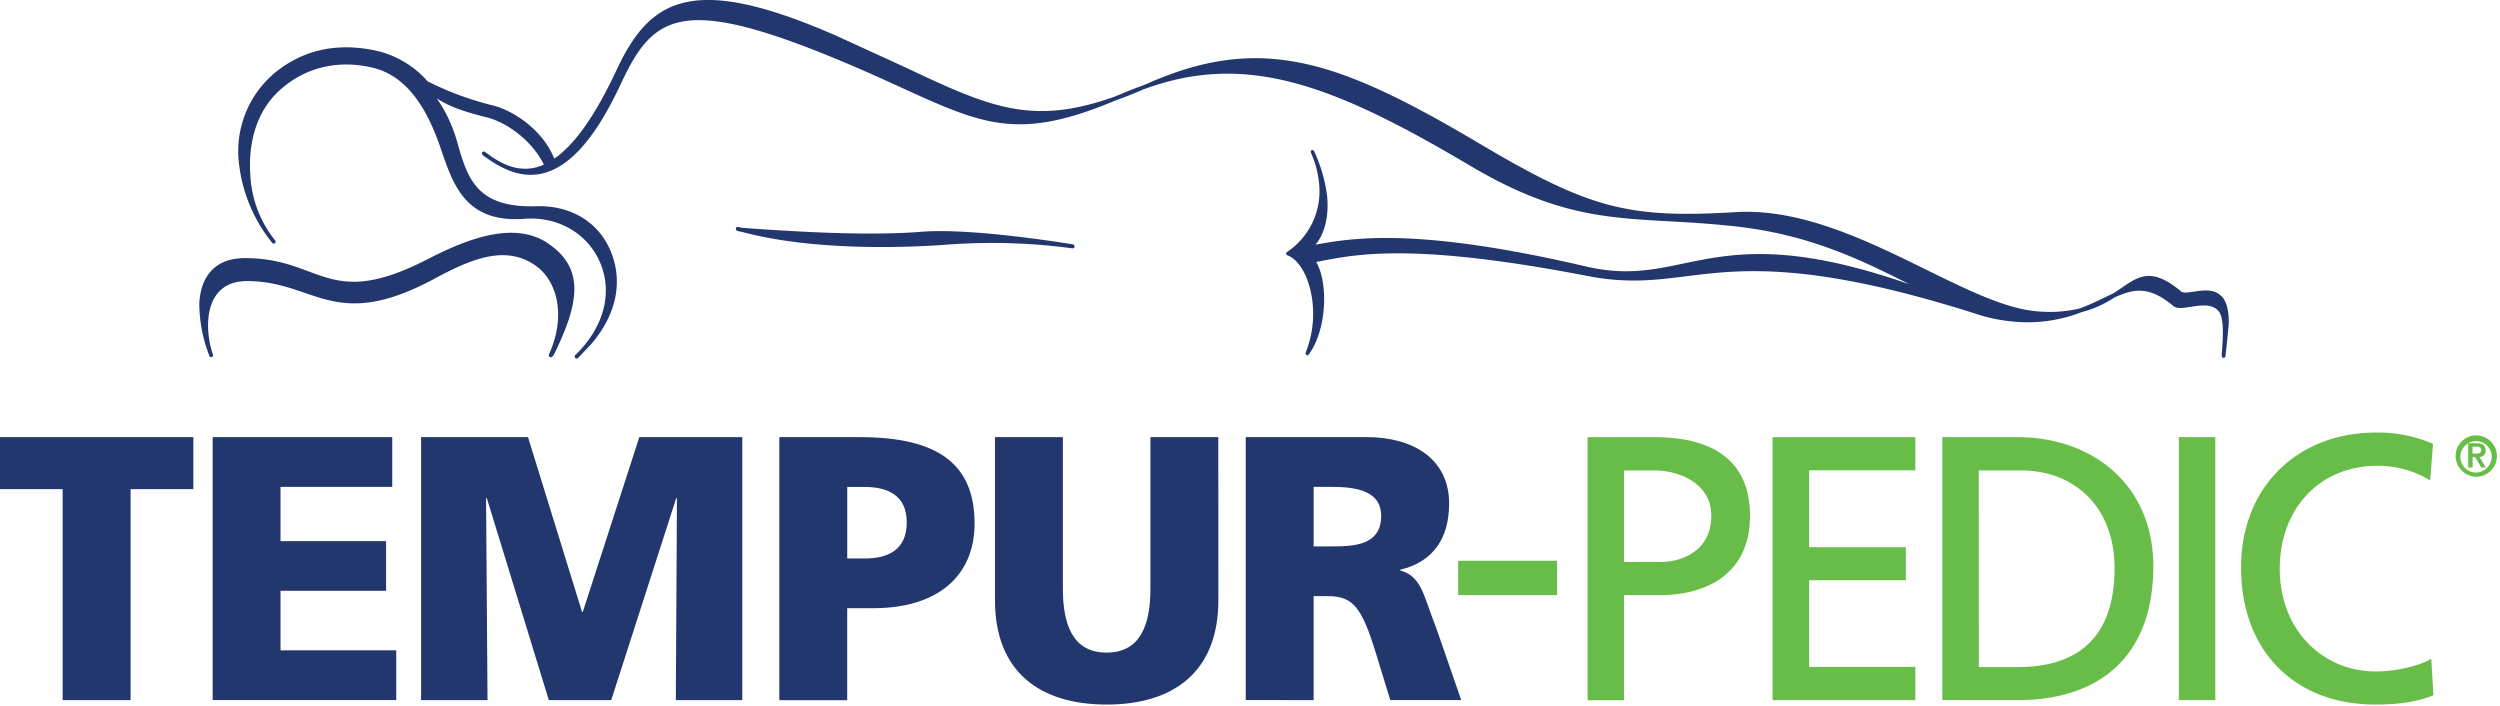
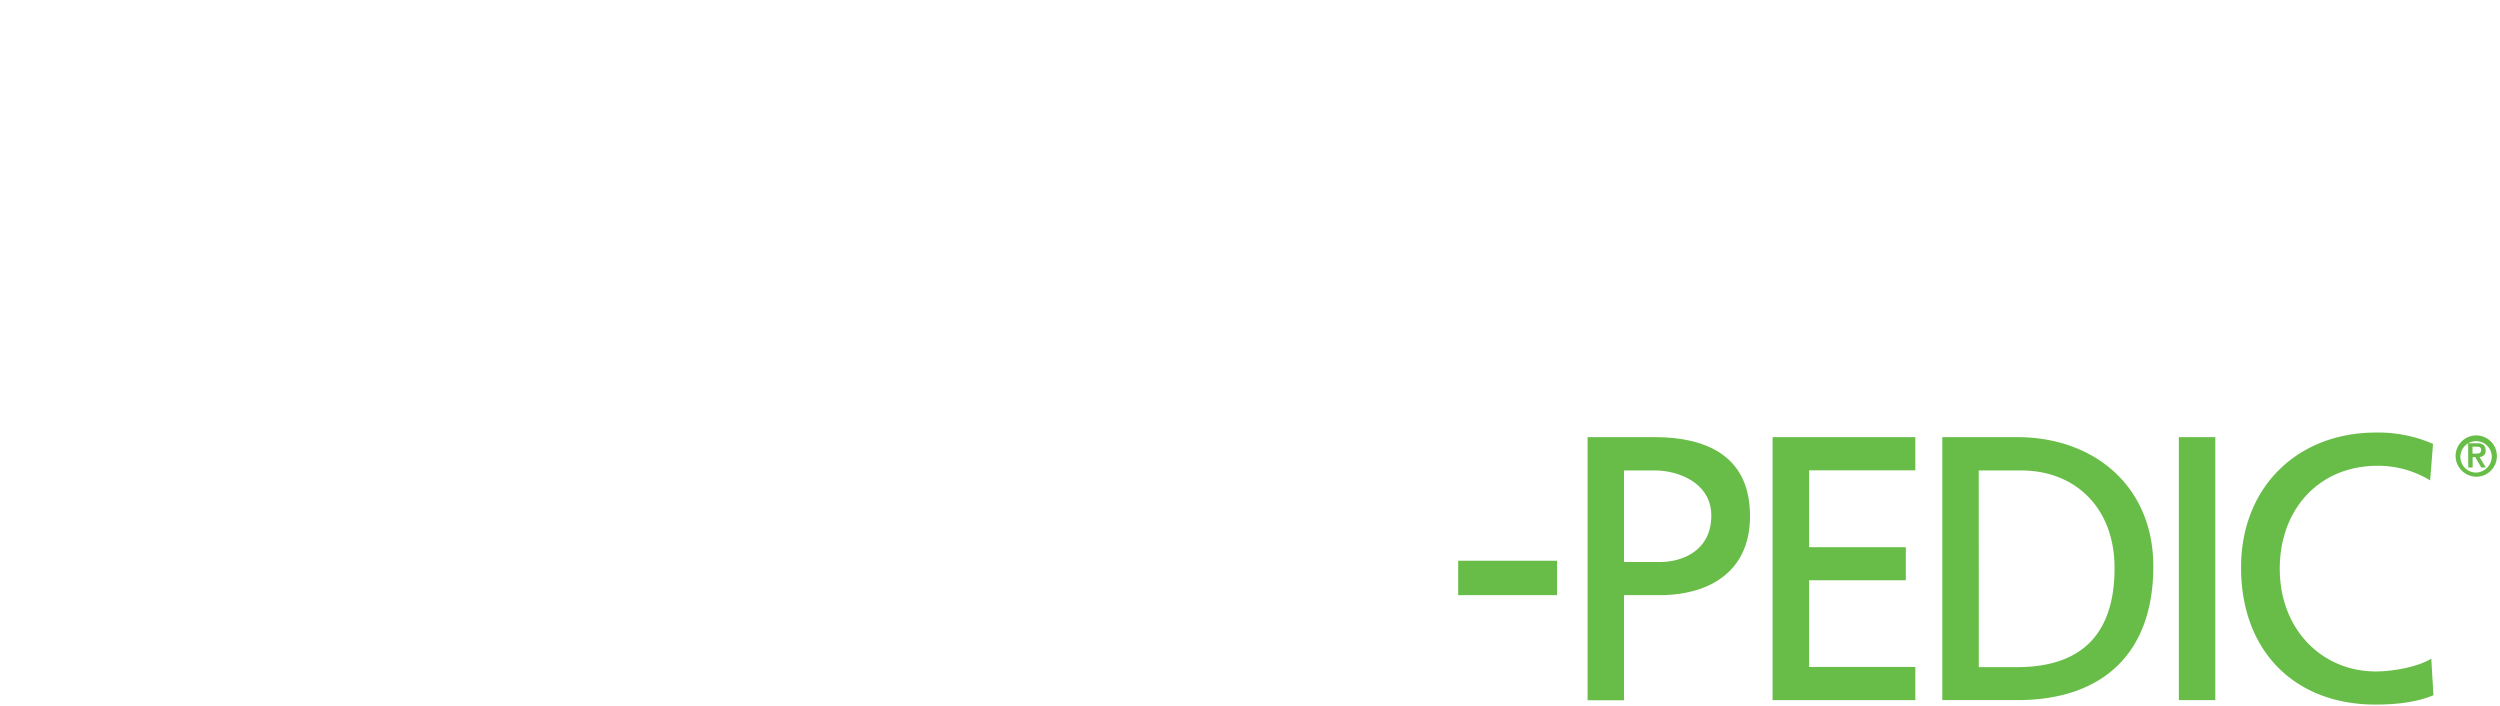
<svg xmlns="http://www.w3.org/2000/svg" viewBox="0 0 761 215">
-   <path d="M0 133.07v15.82h19.07v64.23h20.68v-64.23h19.11v-15.82H0zm64.74 0h54.66v15.14H85.39v16.52h32.13v15.11H85.39v18.13h35.23v15.14H64.74v-80.04zm63.44 0h32.55l16.44 53.2h.23l17.21-53.2h31.34v80.04h-20.23l.34-61.47h-.22l-19.78 61.47h-19l-18.87-61.47h-.23l.44 61.47h-20.22v-80.04zm109.05 0h24.66c23.67 0 34.77 8.25 34.77 26.26 0 16.18-11.43 25.8-30.77 25.8h-8v28h-20.66v-80.06zM257.9 170h5.33c7.1 0 12.78-2.62 12.78-11 0-8.14-5.68-10.77-12.78-10.77h-5.33V170zm112.97 12.71c0 21.92-13.78 31.76-34 31.76s-34-9.84-34-31.76v-49.64h20.67v46.09c0 10.55 2.76 19.49 13.32 19.49s13.33-8.94 13.33-19.49v-46.09h20.66l.02 49.64zm8.33-49.65h36.91c13.75 0 25 6.43 25 20.19 0 10.67-4.88 17.77-14.87 20.17v.23c6.67 1.85 7.11 7.94 11 17.66l7.56 21.8h-21.6l-4.43-14.45c-4.24-13.76-6.9-17.2-14.57-17.2h-4.33v31.65H379.2v-80.05zm20.67 33.26h5.45c6.66 0 15.11-.23 15.11-9.29 0-7.46-7.22-8.83-15.11-8.83h-5.45v18.12z" fill="#22376E" />
  <path d="M483.26 133.07h20.32c15.9 0 29.12 5.72 29.12 24 0 17.77-13.46 24.09-27.45 24.09h-10.9v32h-11.09v-80.09zm11.09 38h11c6.9 0 15.57-3.56 15.57-14.11 0-10.08-10.22-13.75-17.12-13.75h-9.45v27.86zm96.89-38h22.89c23 0 41.34 14.67 41.34 39.33 0 26.83-15.78 40.71-41.34 40.71h-22.89v-80.04zm11.11 70H614c19.11 0 29.67-9.53 29.67-30.15 0-18.7-12.33-29.71-28.34-29.71h-13l.02 59.86zm60.89-70h11.1v80.05h-11.1v-80.05zm76.5 13.17a30.53 30.53 0 0 0-16-4.46c-17.87 0-29.78 13.31-29.78 31.3 0 18.82 13.11 31.31 29.24 31.31 5.54 0 13-1.49 16.88-3.89l.66 11.12c-5.88 2.51-13.09 2.85-17.66 2.85-24.56 0-40.9-16.27-40.9-41.72 0-24.65 17.35-41.08 41-41.08a41.69 41.69 0 0 1 17.43 3.45l-.87 11.12zm7.74-7.62a6.29 6.29 0 1 1 6.28 6.5 6.4 6.4 0 0 1-6.28-6.5zm11 0a4.78 4.78 0 1 0-4.76 5.23 4.92 4.92 0 0 0 4.76-5.23zm-7.18-3.7h2.7c1.7 0 2.62.61 2.62 2.17a1.8 1.8 0 0 1-1.86 2l1.92 3.22h-1.38l-1.84-3.17h-.79v3.17h-1.33l-.04-7.39zm1.33 3.15h1.17c.78 0 1.45-.11 1.45-1.1 0-.99-.77-1-1.45-1h-1.17v2.1zm-308.76 32.62h30.1v10.47h-30.1v-10.47zm95.7-37.62h43.46v10.09H550.7v23.4h29.43v10.08H550.7v26.38h32.33v10.09h-43.46v-80.04z" fill="#67BD47" />
-   <path d="M224 69.52v.15a.58.58 0 0 0 .4.58l1 .29h.3c23.32 6.35 54.2 4.6 63.24 3.88a184 184 0 0 1 37.54 1.18.53.53 0 0 0 .6-.52V75a.57.57 0 0 0-.43-.61c-7.31-1.18-32.2-4.94-46.12-3.84-12.66 1-30 .63-54.64-1.21-.41-.1-.84-.16-1.24-.28a.5.5 0 0 0-.62.43" fill="#22376E" />
-   <path d="M676.14 90.11c-2.22-2.25-5.56-1.74-8.26-1.35-1.66.26-3.23.49-3.88 0-9-7.53-12.9-4.77-18.38-1-.7.47-1.44 1-2.19 1.47l-3.24 1.54a76 76 0 0 1-7.07 3.11 39.74 39.74 0 0 1-13.63.82c-9.35-.9-20.9-6.59-33.16-12.61-17.85-8.78-38.08-18.72-58-17.52-33 2-44.71-1.16-78-20.88-42.92-25.42-66.43-33.57-101.08-18.24-.56.25-1 .39-1.58.64-1.87.69-3.74 1.37-5.65 2.22-1.06.46-1.95.76-2.94 1.19-25.33 8.93-37.95 3.05-64.21-9.33l-20.44-9.35C211-8.16 197.93-.59 187.75 21.16 181.3 35 175 44 168.72 48.29c-3.34-8.38-11.93-14.49-18.7-16.2a93.4 93.4 0 0 1-19.85-7.33 29.62 29.62 0 0 0-17.6-9.71C99.5 12.79 90.4 16.81 84 21.89a31.08 31.08 0 0 0-11.22 28.16A46.92 46.92 0 0 0 82.91 74a.58.58 0 0 0 .8 0 .61.61 0 0 0 .05-.82 34.3 34.3 0 0 1-7.54-19.6c-.71-9.3 1.44-19.25 8.78-25.98 8.56-7.86 19.24-9.32 28.8-6.9 11.35 2.9 17 14.64 20.42 24.67C138 56.47 141.85 68 159.79 66.6c10.14-.74 19.15 4.5 22.91 13.39 3.91 9.24 1.06 19.75-7.6 28.13a.6.6 0 0 0 0 .83.56.56 0 0 0 .81.07l3.91-4.12c8.08-9.27 10-19.77 5.77-29.12-3.8-8.46-12.14-13.31-22.31-13-18.38.58-21-8.68-24.09-19.45a43.56 43.56 0 0 0-6.25-13.41c3.81 2.56 8.29 4.06 15.37 5.84 5.87 1.49 13.59 6.93 17.24 14.34a15.46 15.46 0 0 1-2.38.85c-4.57 1.17-9.24-.13-14.31-3.82-.41-.31-.88-.61-1.25-.89a.59.59 0 0 0-.83.12l-.11.37.25.47.87.68.39.22c4.34 3.09 10.41 6.39 17.26 4.62 8.29-2.13 16-11 23.56-27.22 9.48-20.29 17.75-26.79 62-9 9.35 3.76 17 7.26 23.7 10.31 24.78 11.32 35.63 16.1 65 3.71 2.59-.91 5.37-2 8.22-3.26 31.32-11.63 57.73-1.6 99.53 23.15 25.31 15 40.84 15.85 60.52 16.95 6.73.37 13.65.77 21.7 1.72 22.15 2.66 37.87 10.56 51.74 17.55h.1c-37.13-13-54-9.53-69.09-6.41-9.53 2-17.77 3.67-29.8.86-51.12-11.91-70.66-8.71-82.17-6.6 2.91-3.53 4.13-9 3.51-14.93A45.73 45.73 0 0 0 400 46a.51.51 0 0 0-.53-.31h-.17a.52.52 0 0 0-.29.55v.17a29.49 29.49 0 0 1 2.46 8.92 22.24 22.24 0 0 1-9.73 21.4.54.54 0 0 0-.22.53.55.55 0 0 0 .32.45c2.21.78 4.22 3.07 5.7 6.45a28.44 28.44 0 0 1 2 7.93 32 32 0 0 1-2.12 15.32v.27l.28.4a.48.48 0 0 0 .66-.13l.08-.13c3.86-5.29 5.15-13.71 4.44-20.35a25.1 25.1 0 0 0-.66-3.73 15.66 15.66 0 0 0-1.58-4l1.43-.27c11.5-2.21 28.9-5.55 81.28 4.56 12 2.3 20.29 1.26 29.92.07 16.7-2.09 37.49-4.68 88.22 11.43a48.77 48.77 0 0 0 10.42 2.26A45.36 45.36 0 0 0 633.69 95a33.41 33.41 0 0 0 9.89-4.41c5.83-2.68 10.56-3.69 18 2.56 1.1.92 3 .62 5.27.25 2.87-.44 6.1-.95 8.09.91 2.5 1.92 1.57 9.9 1.34 14a.581.581 0 0 0 1.16.07v-.18c.21-1.71 1-8.87 1-10.27 0-3.73-.76-6.32-2.26-7.84" fill="#22376E" />
-   <path d="M166.89 74.11c-10.12-6.83-24-1.77-36.68 4.77-30.46 15.67-32.21-.31-55.64-.31C62 78.57 60.67 89 60.67 93a44.24 44.24 0 0 0 3.07 15.31v.06a.59.59 0 0 0 .76.31.62.62 0 0 0 .32-.77c-2.53-7.08-3.35-22.35 10.41-22.35 20.7 0 26.37 15.71 56.93-.67 11.13-6 21.62-10.51 30.85-4.06 6.44 4.5 9.52 15.09 4.09 27.05a.6.6 0 0 0 .17.74.58.58 0 0 0 .75 0l.41-.38.12-.17c7.48-15.2 9.82-26.18-1.68-33.93" fill="#22376E" />
</svg>